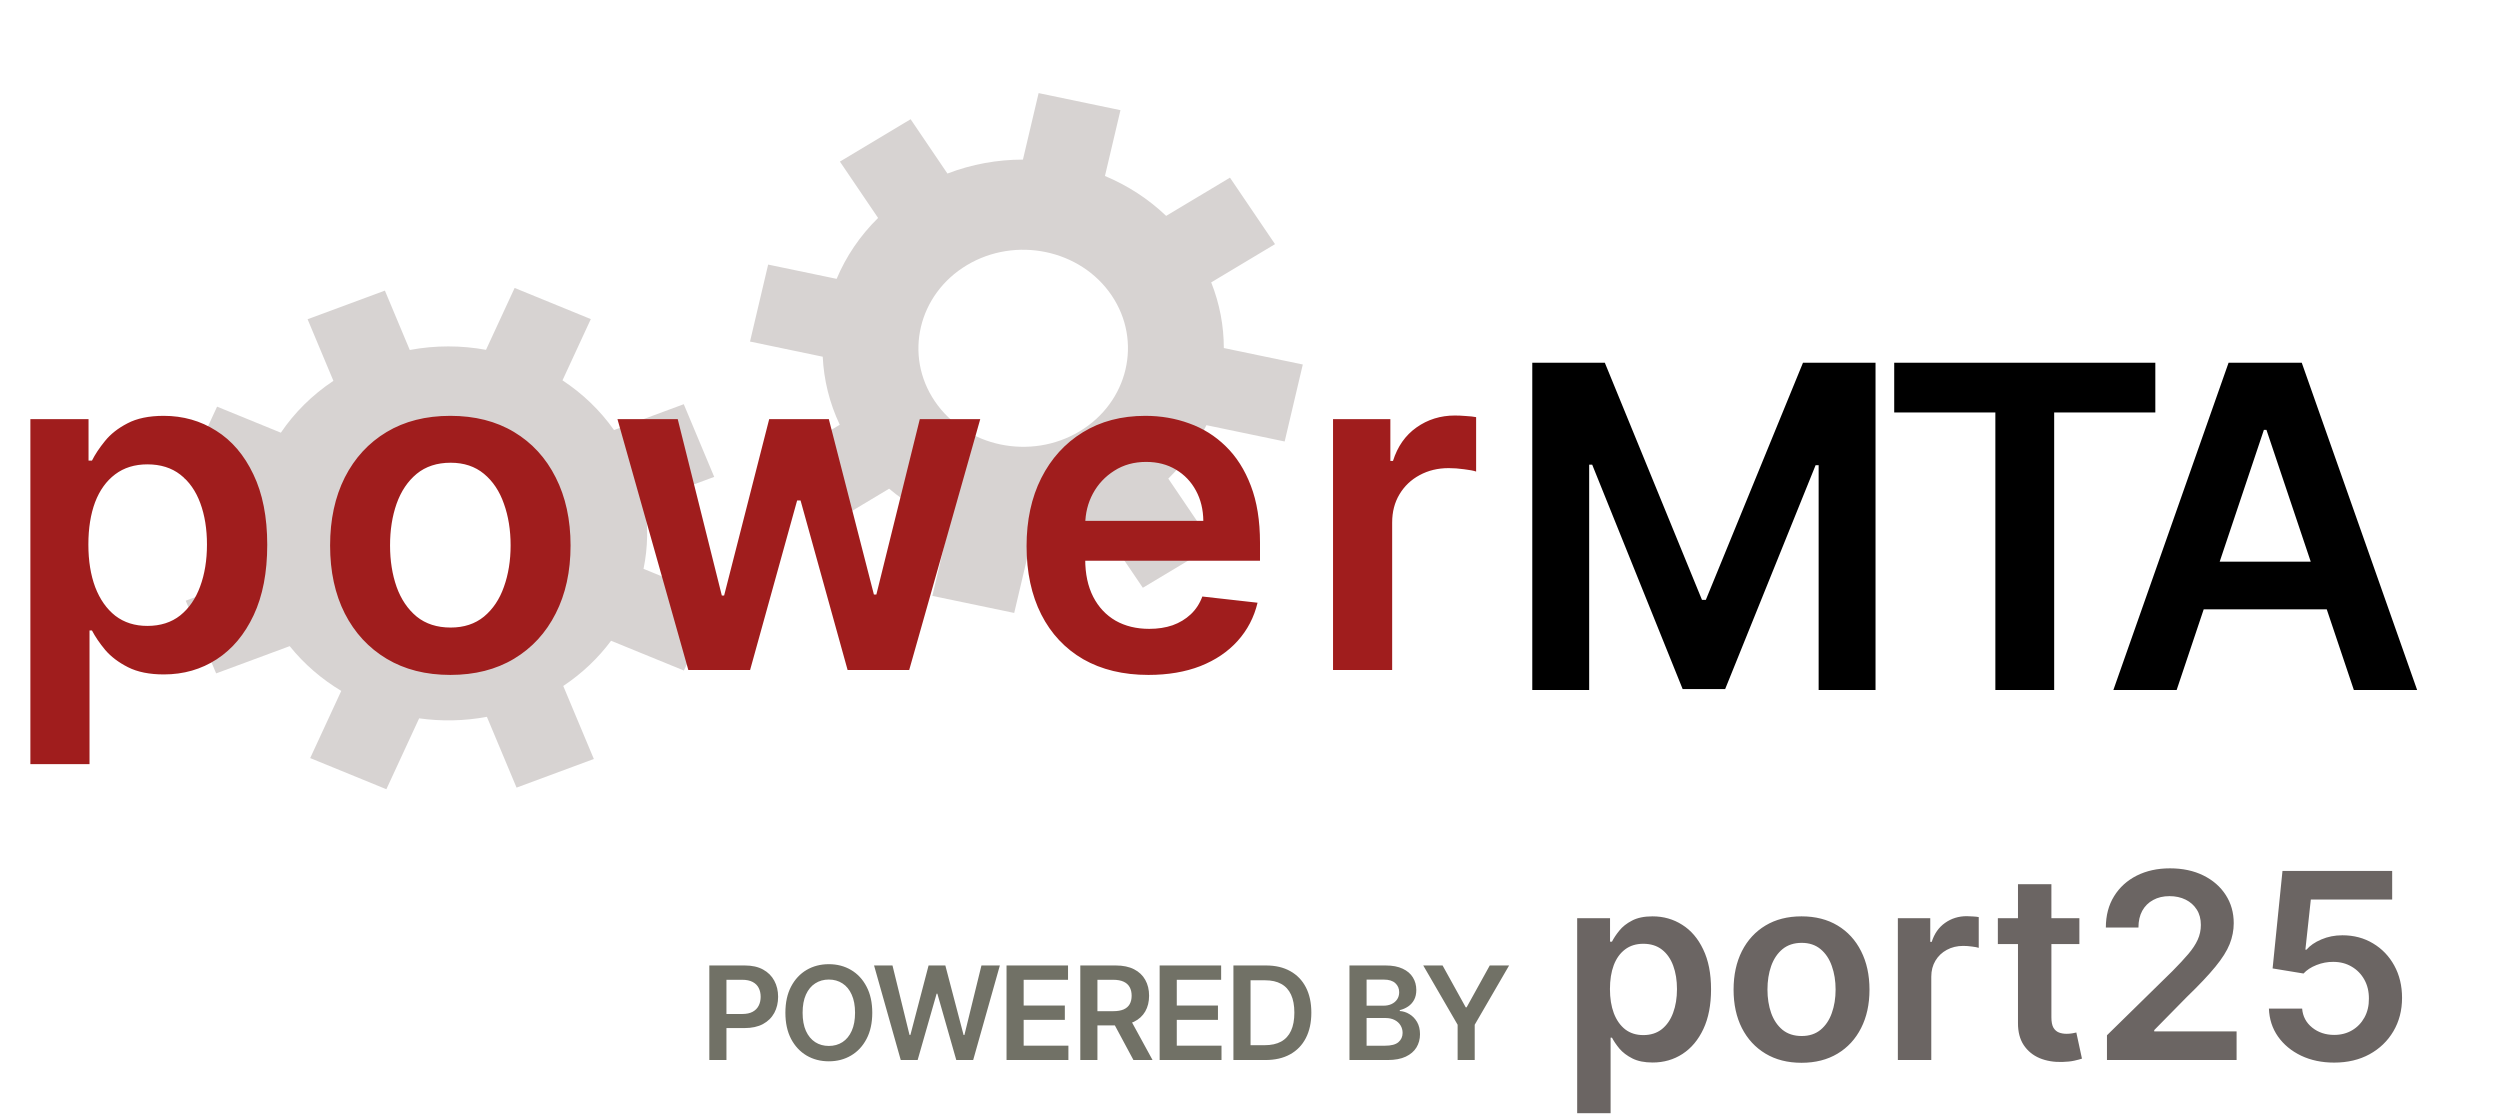
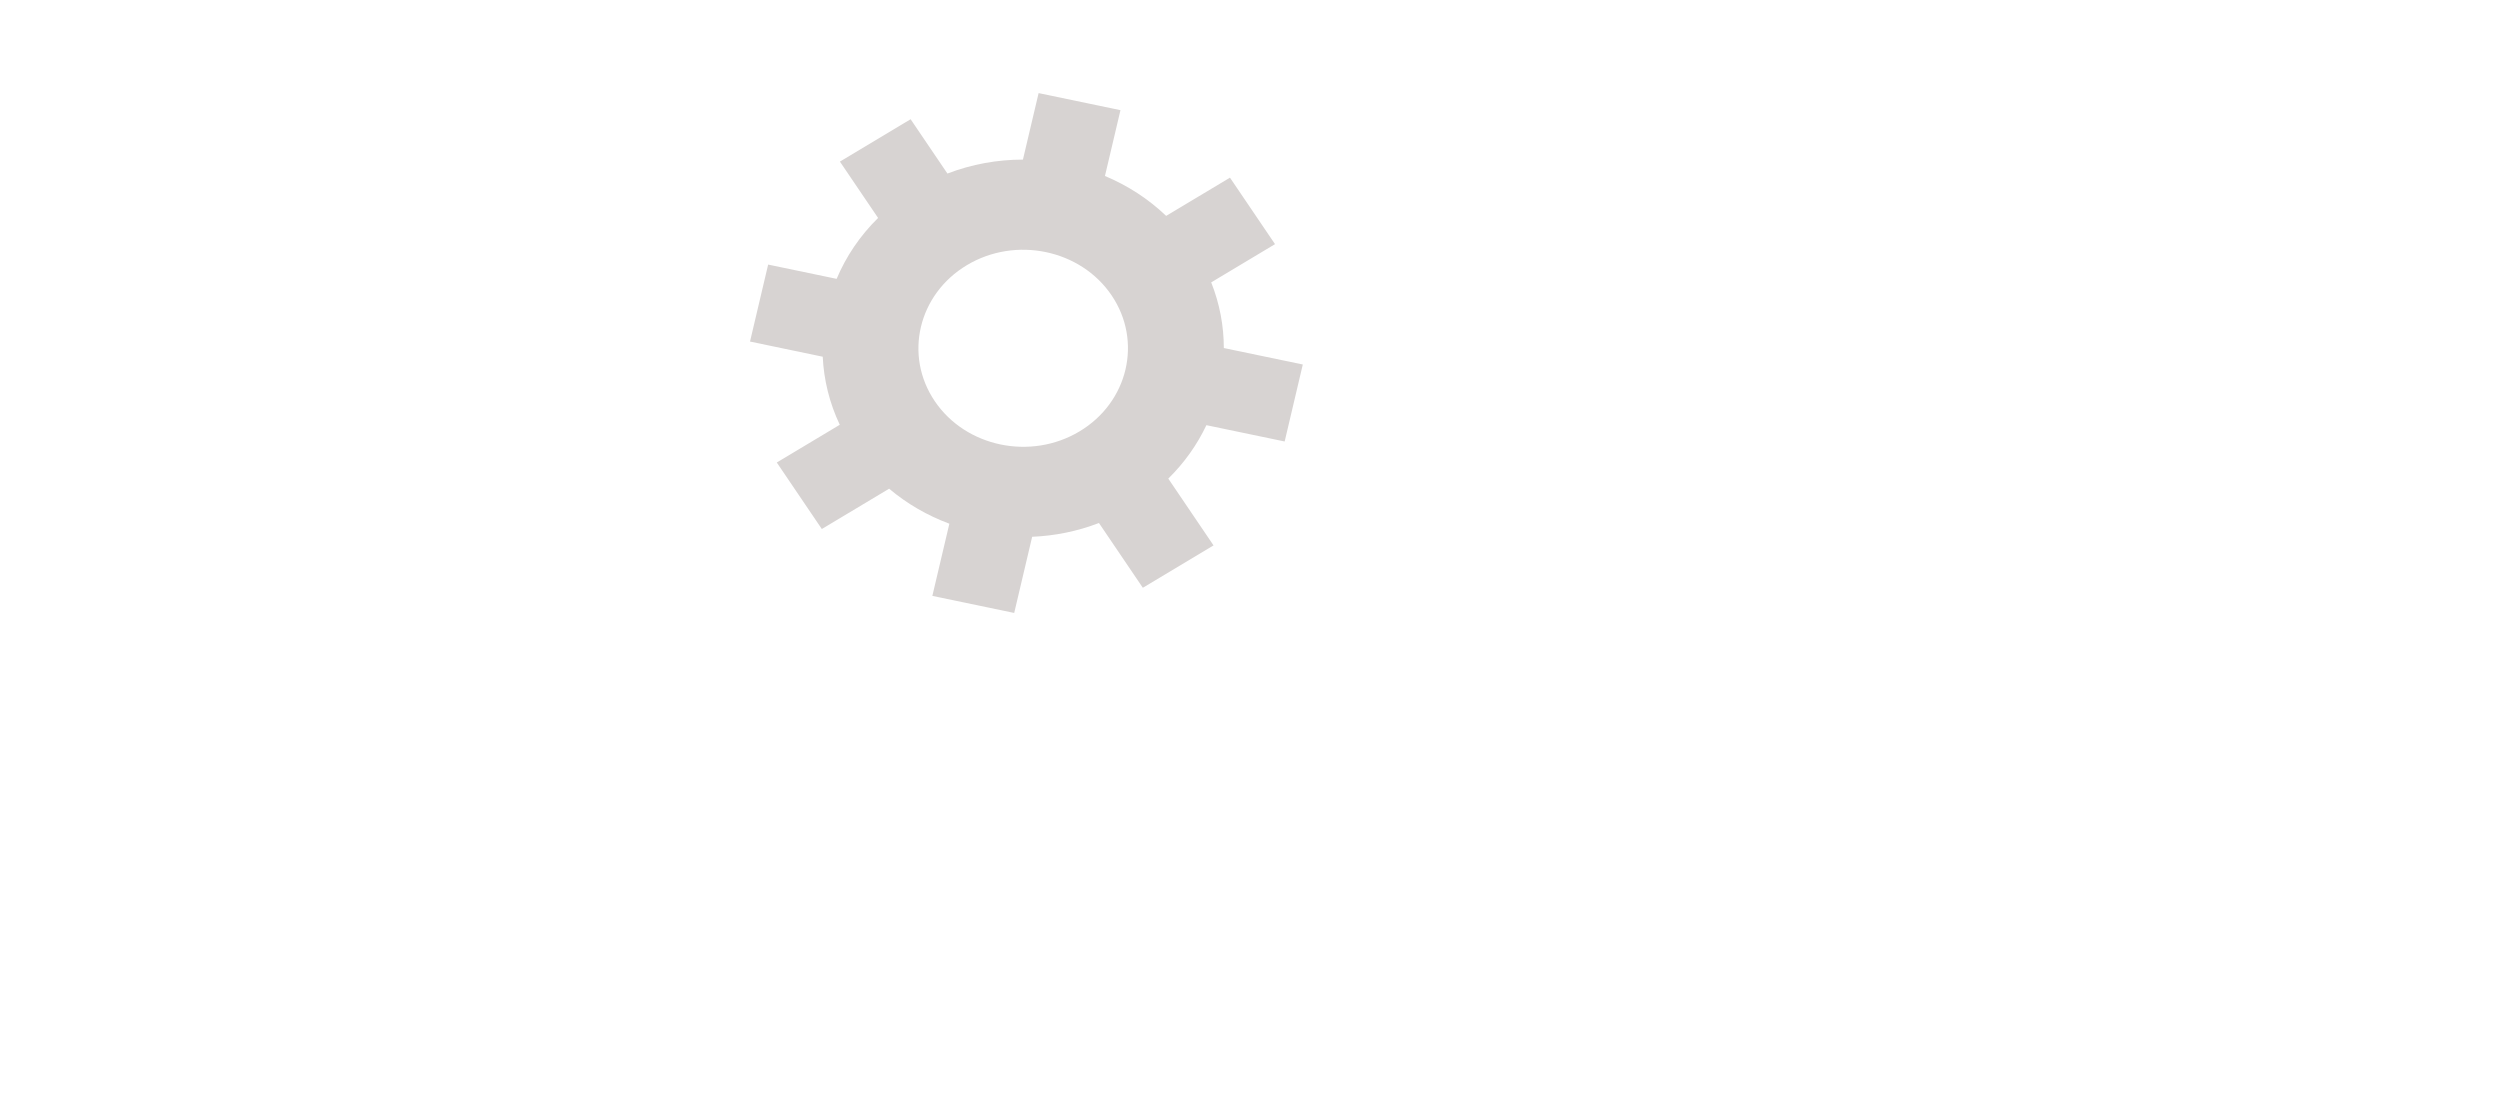
<svg xmlns="http://www.w3.org/2000/svg" width="250" height="112" viewBox="0 0 250 112" fill="none">
-   <path d="M71.421 47.689L68.376 40.42L61.4 43.004C60.007 41.025 58.25 39.352 56.249 38.035L59.081 31.91L51.463 28.794L48.601 34.983C46.127 34.531 43.541 34.518 40.976 34.998L38.489 29.06L30.759 31.923L33.34 38.083C31.214 39.497 29.443 41.268 28.084 43.27L21.709 40.664L18.397 47.828L25.166 50.596C24.807 52.857 24.886 55.202 25.455 57.519L18.569 60.07L21.614 67.339L28.97 64.614C30.41 66.406 32.163 67.913 34.125 69.09L31.019 75.808L38.637 78.924L41.915 71.834C44.128 72.145 46.417 72.107 48.689 71.682L51.655 78.762L59.384 75.898L56.325 68.597C58.212 67.342 59.82 65.806 61.107 64.076L68.391 67.054L71.704 59.889L64.353 56.884C64.796 54.737 64.841 52.501 64.445 50.273L71.421 47.689ZM48.639 62.426C43.311 64.399 37.269 61.929 35.171 56.919C33.072 51.909 35.699 46.227 41.027 44.254C46.354 42.28 52.396 44.751 54.495 49.761C56.593 54.771 53.966 60.452 48.639 62.426Z" fill="#D7D3D2" />
-   <path d="M127.502 24.415L122.997 17.765L116.615 21.588C114.83 19.88 112.747 18.541 110.495 17.598L112.046 11.017L103.861 9.31L102.293 15.96C99.749 15.96 97.185 16.416 94.742 17.355L91.062 11.923L83.991 16.16L87.809 21.795C85.992 23.58 84.6 25.655 83.664 27.885L76.815 26.458L75.001 34.155L82.273 35.672C82.381 37.976 82.94 40.285 83.977 42.477L77.678 46.251L82.183 52.901L88.913 48.869C90.706 50.385 92.751 51.559 94.936 52.371L93.235 59.589L101.42 61.295L103.216 53.678C105.472 53.585 107.731 53.133 109.895 52.3L114.283 58.777L121.354 54.541L116.829 47.861C118.441 46.276 119.719 44.464 120.64 42.517L128.466 44.148L130.28 36.45L122.383 34.804C122.382 32.597 121.969 30.373 121.12 28.238L127.502 24.415ZM107.95 43.14C103.076 46.06 96.585 44.707 93.48 40.123C90.375 35.54 91.814 29.436 96.688 26.516C101.562 23.596 108.053 24.949 111.158 29.532C114.263 34.116 112.824 40.22 107.95 43.14Z" fill="#D7D3D2" />
-   <path d="M3.038 76.411V41.911H8.854V46.06H9.197C9.502 45.45 9.932 44.802 10.487 44.116C11.043 43.419 11.794 42.826 12.742 42.336C13.689 41.835 14.898 41.584 16.368 41.584C18.306 41.584 20.054 42.08 21.611 43.071C23.18 44.051 24.421 45.505 25.336 47.432C26.262 49.349 26.724 51.701 26.724 54.489C26.724 57.244 26.273 59.586 25.369 61.513C24.465 63.441 23.234 64.911 21.677 65.924C20.12 66.937 18.355 67.443 16.384 67.443C14.947 67.443 13.754 67.203 12.807 66.724C11.859 66.245 11.097 65.668 10.52 64.993C9.954 64.307 9.513 63.659 9.197 63.049H8.952V76.411H3.038ZM8.837 54.456C8.837 56.079 9.066 57.5 9.523 58.72C9.992 59.94 10.662 60.893 11.533 61.579C12.415 62.254 13.482 62.591 14.734 62.591C16.041 62.591 17.136 62.243 18.018 61.546C18.9 60.838 19.564 59.874 20.011 58.655C20.468 57.424 20.697 56.025 20.697 54.456C20.697 52.899 20.474 51.516 20.027 50.307C19.581 49.099 18.916 48.151 18.034 47.465C17.152 46.779 16.052 46.436 14.734 46.436C13.471 46.436 12.398 46.768 11.516 47.432C10.634 48.097 9.964 49.028 9.507 50.226C9.061 51.424 8.837 52.834 8.837 54.456ZM45.033 67.492C42.583 67.492 40.459 66.953 38.662 65.875C36.865 64.797 35.471 63.288 34.48 61.35C33.5 59.411 33.01 57.146 33.01 54.554C33.01 51.963 33.5 49.692 34.48 47.743C35.471 45.793 36.865 44.28 38.662 43.202C40.459 42.123 42.583 41.584 45.033 41.584C47.483 41.584 49.607 42.123 51.404 43.202C53.201 44.28 54.589 45.793 55.569 47.743C56.56 49.692 57.056 51.963 57.056 54.554C57.056 57.146 56.56 59.411 55.569 61.35C54.589 63.288 53.201 64.797 51.404 65.875C49.607 66.953 47.483 67.492 45.033 67.492ZM45.066 62.755C46.394 62.755 47.505 62.39 48.398 61.66C49.291 60.92 49.955 59.929 50.391 58.687C50.837 57.446 51.061 56.063 51.061 54.538C51.061 53.003 50.837 51.614 50.391 50.373C49.955 49.12 49.291 48.124 48.398 47.383C47.505 46.643 46.394 46.273 45.066 46.273C43.704 46.273 42.572 46.643 41.668 47.383C40.775 48.124 40.105 49.12 39.659 50.373C39.223 51.614 39.005 53.003 39.005 54.538C39.005 56.063 39.223 57.446 39.659 58.687C40.105 59.929 40.775 60.92 41.668 61.66C42.572 62.39 43.704 62.755 45.066 62.755ZM68.834 67.002L61.745 41.911H67.772L72.183 59.553H72.412L76.92 41.911H82.882L87.391 59.455H87.636L91.981 41.911H98.025L90.919 67.002H84.761L80.056 50.046H79.713L75.009 67.002H68.834ZM114.843 67.492C112.328 67.492 110.155 66.969 108.325 65.924C106.507 64.868 105.107 63.376 104.127 61.448C103.147 59.51 102.657 57.228 102.657 54.603C102.657 52.023 103.147 49.757 104.127 47.808C105.118 45.848 106.501 44.323 108.276 43.234C110.052 42.134 112.137 41.584 114.533 41.584C116.079 41.584 117.538 41.835 118.911 42.336C120.294 42.826 121.513 43.588 122.57 44.623C123.637 45.657 124.476 46.975 125.085 48.576C125.695 50.166 126 52.061 126 54.261V56.074H105.434V52.088H120.332C120.321 50.955 120.076 49.948 119.597 49.066C119.118 48.173 118.448 47.471 117.588 46.959C116.738 46.447 115.747 46.191 114.614 46.191C113.406 46.191 112.344 46.485 111.429 47.073C110.514 47.65 109.801 48.413 109.289 49.36C108.788 50.297 108.532 51.326 108.521 52.447V55.927C108.521 57.386 108.788 58.638 109.322 59.684C109.855 60.718 110.601 61.513 111.56 62.069C112.518 62.613 113.64 62.886 114.925 62.886C115.785 62.886 116.564 62.766 117.261 62.526C117.958 62.276 118.562 61.911 119.074 61.432C119.586 60.953 119.972 60.359 120.234 59.651L125.755 60.272C125.407 61.731 124.742 63.005 123.762 64.094C122.793 65.172 121.552 66.011 120.038 66.61C118.524 67.198 116.793 67.492 114.843 67.492ZM133.303 67.002V41.911H139.036V46.093H139.298C139.755 44.645 140.539 43.528 141.65 42.744C142.772 41.949 144.051 41.552 145.489 41.552C145.816 41.552 146.18 41.568 146.583 41.601C146.997 41.623 147.34 41.661 147.612 41.715V47.155C147.362 47.068 146.964 46.991 146.42 46.926C145.886 46.85 145.369 46.812 144.868 46.812C143.79 46.812 142.821 47.046 141.96 47.514C141.111 47.971 140.441 48.608 139.951 49.425C139.461 50.242 139.216 51.184 139.216 52.251V67.002H133.303Z" fill="#A01D1D" />
-   <path d="M153.228 36.275H160.483L170.199 59.989H170.582L180.298 36.275H187.553V69.002H181.864V46.518H181.561L172.516 68.906H168.265L159.221 46.47H158.917V69.002H153.228V36.275ZM189.421 41.245V36.275H215.533V41.245H205.417V69.002H199.536V41.245H189.421ZM217.664 69.002H211.336L222.857 36.275H230.176L241.714 69.002H235.386L226.645 42.986H226.389L217.664 69.002ZM217.872 56.17H235.13V60.932H217.872V56.17Z" fill="black" />
-   <path d="M70.933 106.002V96.547H74.478C75.204 96.547 75.814 96.683 76.306 96.954C76.802 97.225 77.175 97.597 77.428 98.071C77.683 98.542 77.811 99.077 77.811 99.677C77.811 100.284 77.683 100.822 77.428 101.293C77.172 101.764 76.796 102.135 76.297 102.406C75.798 102.673 75.184 102.807 74.455 102.807H72.105V101.399H74.224C74.649 101.399 74.997 101.325 75.267 101.178C75.538 101.03 75.738 100.827 75.868 100.568C76 100.31 76.066 100.013 76.066 99.677C76.066 99.342 76 99.046 75.868 98.791C75.738 98.536 75.537 98.337 75.263 98.195C74.992 98.051 74.643 97.978 74.215 97.978H72.645V106.002H70.933ZM87.227 101.275C87.227 102.293 87.036 103.166 86.654 103.892C86.276 104.615 85.759 105.169 85.103 105.554C84.451 105.939 83.711 106.131 82.883 106.131C82.055 106.131 81.313 105.939 80.658 105.554C80.005 105.166 79.488 104.611 79.106 103.888C78.728 103.161 78.539 102.29 78.539 101.275C78.539 100.256 78.728 99.385 79.106 98.662C79.488 97.935 80.005 97.38 80.658 96.995C81.313 96.611 82.055 96.418 82.883 96.418C83.711 96.418 84.451 96.611 85.103 96.995C85.759 97.38 86.276 97.935 86.654 98.662C87.036 99.385 87.227 100.256 87.227 101.275ZM85.505 101.275C85.505 100.558 85.393 99.953 85.168 99.46C84.946 98.965 84.639 98.591 84.245 98.339C83.851 98.083 83.397 97.955 82.883 97.955C82.369 97.955 81.915 98.083 81.521 98.339C81.127 98.591 80.818 98.965 80.593 99.46C80.371 99.953 80.261 100.558 80.261 101.275C80.261 101.992 80.371 102.598 80.593 103.094C80.818 103.586 81.127 103.96 81.521 104.215C81.915 104.468 82.369 104.594 82.883 104.594C83.397 104.594 83.851 104.468 84.245 104.215C84.639 103.96 84.946 103.586 85.168 103.094C85.393 102.598 85.505 101.992 85.505 101.275ZM90.075 106.002L87.406 96.547H89.248L90.952 103.495H91.04L92.858 96.547H94.534L96.358 103.5H96.441L98.144 96.547H99.986L97.318 106.002H95.628L93.736 99.368H93.662L91.764 106.002H90.075ZM100.654 106.002V96.547H106.803V97.983H102.366V100.55H106.484V101.986H102.366V104.566H106.84V106.002H100.654ZM108.03 106.002V96.547H111.576C112.302 96.547 112.911 96.674 113.404 96.926C113.899 97.178 114.273 97.532 114.526 97.988C114.781 98.44 114.909 98.968 114.909 99.571C114.909 100.177 114.78 100.704 114.521 101.15C114.266 101.593 113.889 101.936 113.39 102.18C112.891 102.42 112.279 102.54 111.553 102.54H109.027V101.118H111.322C111.747 101.118 112.094 101.059 112.365 100.942C112.636 100.822 112.836 100.648 112.965 100.421C113.098 100.19 113.164 99.907 113.164 99.571C113.164 99.236 113.098 98.95 112.965 98.713C112.833 98.472 112.631 98.291 112.361 98.168C112.09 98.042 111.74 97.978 111.313 97.978H109.743V106.002H108.03ZM112.914 101.718L115.255 106.002H113.344L111.045 101.718H112.914ZM115.965 106.002V96.547H122.114V97.983H117.678V100.55H121.796V101.986H117.678V104.566H122.151V106.002H115.965ZM126.546 106.002H123.342V96.547H126.61C127.549 96.547 128.355 96.737 129.029 97.115C129.706 97.491 130.227 98.031 130.59 98.736C130.953 99.44 131.134 100.284 131.134 101.265C131.134 102.25 130.951 103.097 130.585 103.805C130.222 104.512 129.697 105.056 129.011 105.434C128.328 105.813 127.506 106.002 126.546 106.002ZM125.055 104.52H126.463C127.121 104.52 127.671 104.4 128.111 104.16C128.551 103.917 128.882 103.555 129.103 103.075C129.325 102.592 129.436 101.989 129.436 101.265C129.436 100.542 129.325 99.942 129.103 99.465C128.882 98.985 128.554 98.626 128.12 98.389C127.689 98.149 127.153 98.029 126.513 98.029H125.055V104.52ZM134.946 106.002V96.547H138.566C139.249 96.547 139.817 96.655 140.269 96.871C140.725 97.083 141.065 97.374 141.289 97.743C141.517 98.112 141.631 98.531 141.631 98.999C141.631 99.383 141.557 99.713 141.409 99.987C141.262 100.258 141.063 100.478 140.814 100.647C140.565 100.816 140.286 100.938 139.978 101.012V101.104C140.314 101.122 140.635 101.225 140.943 101.413C141.254 101.598 141.508 101.859 141.705 102.198C141.902 102.537 142 102.946 142 103.426C142 103.915 141.882 104.355 141.645 104.746C141.408 105.134 141.051 105.44 140.574 105.665C140.097 105.89 139.497 106.002 138.773 106.002H134.946ZM136.659 104.571H138.501C139.123 104.571 139.571 104.452 139.844 104.215C140.121 103.975 140.26 103.668 140.26 103.292C140.26 103.012 140.191 102.76 140.052 102.535C139.914 102.307 139.717 102.129 139.461 101.999C139.206 101.867 138.901 101.801 138.547 101.801H136.659V104.571ZM136.659 100.568H138.353C138.649 100.568 138.915 100.515 139.152 100.407C139.389 100.296 139.575 100.141 139.711 99.941C139.849 99.737 139.918 99.497 139.918 99.22C139.918 98.854 139.789 98.552 139.531 98.316C139.275 98.079 138.895 97.96 138.39 97.96H136.659V100.568ZM142.324 96.547H144.258L146.571 100.73H146.663L148.976 96.547H150.911L147.471 102.475V106.002H145.763V102.475L142.324 96.547Z" fill="#717166" />
-   <path d="M157.717 111.32V91.82H161.004V94.165H161.198C161.371 93.821 161.614 93.454 161.928 93.067C162.241 92.673 162.666 92.337 163.202 92.06C163.737 91.777 164.42 91.635 165.251 91.635C166.347 91.635 167.335 91.915 168.215 92.476C169.102 93.03 169.803 93.851 170.32 94.941C170.844 96.024 171.105 97.354 171.105 98.93C171.105 100.487 170.85 101.81 170.339 102.9C169.828 103.989 169.132 104.82 168.252 105.393C167.372 105.965 166.375 106.251 165.261 106.251C164.448 106.251 163.774 106.116 163.239 105.845C162.703 105.574 162.272 105.248 161.946 104.866C161.626 104.479 161.377 104.112 161.198 103.768H161.06V111.32H157.717ZM160.995 98.911C160.995 99.828 161.124 100.631 161.383 101.321C161.647 102.01 162.026 102.549 162.518 102.937C163.017 103.318 163.62 103.509 164.328 103.509C165.067 103.509 165.685 103.312 166.184 102.918C166.683 102.518 167.058 101.973 167.31 101.284C167.569 100.588 167.698 99.797 167.698 98.911C167.698 98.031 167.572 97.249 167.32 96.566C167.067 95.883 166.692 95.347 166.193 94.959C165.695 94.572 165.073 94.378 164.328 94.378C163.614 94.378 163.008 94.565 162.509 94.941C162.011 95.316 161.632 95.843 161.374 96.52C161.121 97.197 160.995 97.994 160.995 98.911ZM180.153 106.279C178.768 106.279 177.568 105.974 176.553 105.365C175.537 104.756 174.749 103.903 174.189 102.807C173.635 101.712 173.358 100.431 173.358 98.966C173.358 97.501 173.635 96.218 174.189 95.116C174.749 94.014 175.537 93.159 176.553 92.549C177.568 91.94 178.768 91.635 180.153 91.635C181.538 91.635 182.739 91.94 183.754 92.549C184.77 93.159 185.555 94.014 186.109 95.116C186.669 96.218 186.949 97.501 186.949 98.966C186.949 100.431 186.669 101.712 186.109 102.807C185.555 103.903 184.77 104.756 183.754 105.365C182.739 105.974 181.538 106.279 180.153 106.279ZM180.172 103.601C180.923 103.601 181.551 103.395 182.055 102.983C182.56 102.564 182.936 102.004 183.182 101.302C183.434 100.601 183.56 99.819 183.56 98.957C183.56 98.089 183.434 97.305 183.182 96.603C182.936 95.895 182.56 95.332 182.055 94.913C181.551 94.495 180.923 94.285 180.172 94.285C179.402 94.285 178.762 94.495 178.251 94.913C177.747 95.332 177.368 95.895 177.116 96.603C176.87 97.305 176.746 98.089 176.746 98.957C176.746 99.819 176.87 100.601 177.116 101.302C177.368 102.004 177.747 102.564 178.251 102.983C178.762 103.395 179.402 103.601 180.172 103.601ZM189.786 106.002V91.82H193.026V94.184H193.174C193.433 93.365 193.876 92.734 194.504 92.291C195.138 91.842 195.861 91.617 196.673 91.617C196.858 91.617 197.064 91.626 197.292 91.645C197.526 91.657 197.72 91.679 197.874 91.709V94.784C197.732 94.735 197.508 94.692 197.2 94.655C196.898 94.612 196.606 94.59 196.323 94.59C195.713 94.59 195.165 94.722 194.679 94.987C194.199 95.246 193.82 95.606 193.544 96.067C193.267 96.529 193.128 97.061 193.128 97.665V106.002H189.786ZM207.938 91.82V94.405H199.785V91.82H207.938ZM201.798 88.422H205.14V101.736C205.14 102.186 205.208 102.53 205.343 102.77C205.485 103.004 205.669 103.164 205.897 103.251C206.125 103.337 206.377 103.38 206.654 103.38C206.864 103.38 207.054 103.364 207.227 103.334C207.405 103.303 207.541 103.275 207.633 103.251L208.196 105.863C208.018 105.925 207.762 105.993 207.43 106.067C207.104 106.14 206.704 106.184 206.23 106.196C205.392 106.22 204.638 106.094 203.968 105.817C203.297 105.534 202.764 105.097 202.37 104.506C201.982 103.915 201.792 103.177 201.798 102.29V88.422ZM210.696 106.002V103.528L217.261 97.092C217.888 96.458 218.412 95.895 218.83 95.403C219.249 94.91 219.563 94.433 219.772 93.971C219.981 93.51 220.086 93.017 220.086 92.494C220.086 91.897 219.951 91.386 219.68 90.962C219.409 90.531 219.036 90.198 218.562 89.964C218.089 89.73 217.55 89.614 216.947 89.614C216.325 89.614 215.78 89.743 215.312 90.001C214.845 90.254 214.482 90.614 214.223 91.082C213.971 91.549 213.844 92.106 213.844 92.753H210.585C210.585 91.552 210.859 90.509 211.407 89.623C211.955 88.736 212.709 88.05 213.669 87.564C214.635 87.078 215.743 86.834 216.993 86.834C218.261 86.834 219.375 87.071 220.335 87.545C221.295 88.019 222.04 88.669 222.57 89.493C223.105 90.318 223.373 91.26 223.373 92.319C223.373 93.027 223.237 93.722 222.967 94.405C222.696 95.089 222.219 95.846 221.536 96.677C220.858 97.508 219.907 98.514 218.683 99.696L215.423 103.01V103.14H223.659V106.002H210.696ZM233.418 106.26C232.187 106.26 231.085 106.03 230.113 105.568C229.14 105.1 228.368 104.46 227.795 103.648C227.229 102.835 226.928 101.906 226.891 100.859H230.214C230.276 101.635 230.612 102.269 231.221 102.761C231.83 103.247 232.563 103.491 233.418 103.491C234.089 103.491 234.686 103.337 235.21 103.029C235.733 102.721 236.145 102.293 236.447 101.746C236.748 101.198 236.896 100.573 236.89 99.871C236.896 99.157 236.745 98.523 236.438 97.969C236.13 97.415 235.708 96.981 235.173 96.667C234.637 96.347 234.022 96.187 233.326 96.187C232.76 96.181 232.203 96.286 231.655 96.501C231.107 96.717 230.673 97 230.353 97.351L227.26 96.843L228.248 87.093H239.217V89.955H231.082L230.538 94.969H230.648C230.999 94.556 231.495 94.215 232.135 93.944C232.775 93.667 233.477 93.528 234.24 93.528C235.385 93.528 236.407 93.799 237.305 94.341C238.204 94.876 238.912 95.615 239.429 96.557C239.946 97.498 240.205 98.576 240.205 99.788C240.205 101.038 239.915 102.152 239.337 103.131C238.764 104.103 237.967 104.869 236.945 105.43C235.93 105.983 234.754 106.26 233.418 106.26Z" fill="#6B6563" />
+   <path d="M127.502 24.415L122.997 17.765L116.615 21.588C114.83 19.88 112.747 18.541 110.495 17.598L112.046 11.017L103.861 9.31L102.293 15.96C99.749 15.96 97.185 16.416 94.742 17.355L91.062 11.923L83.991 16.16L87.809 21.795C85.992 23.58 84.6 25.655 83.664 27.885L76.815 26.458L75.001 34.155L82.273 35.672C82.381 37.976 82.94 40.285 83.977 42.477L77.678 46.251L82.183 52.901L88.913 48.869C90.706 50.385 92.751 51.559 94.936 52.371L93.235 59.589L101.42 61.295L103.216 53.678C105.472 53.585 107.731 53.133 109.895 52.3L114.283 58.777L121.354 54.541L116.829 47.861C118.441 46.276 119.719 44.464 120.64 42.517L128.466 44.148L130.28 36.45L122.383 34.804C122.382 32.597 121.969 30.373 121.12 28.238L127.502 24.415ZM107.95 43.14C103.076 46.06 96.585 44.707 93.48 40.123C90.375 35.54 91.814 29.436 96.688 26.516C101.562 23.596 108.053 24.949 111.158 29.532C114.263 34.116 112.824 40.22 107.95 43.14" fill="#D7D3D2" />
</svg>